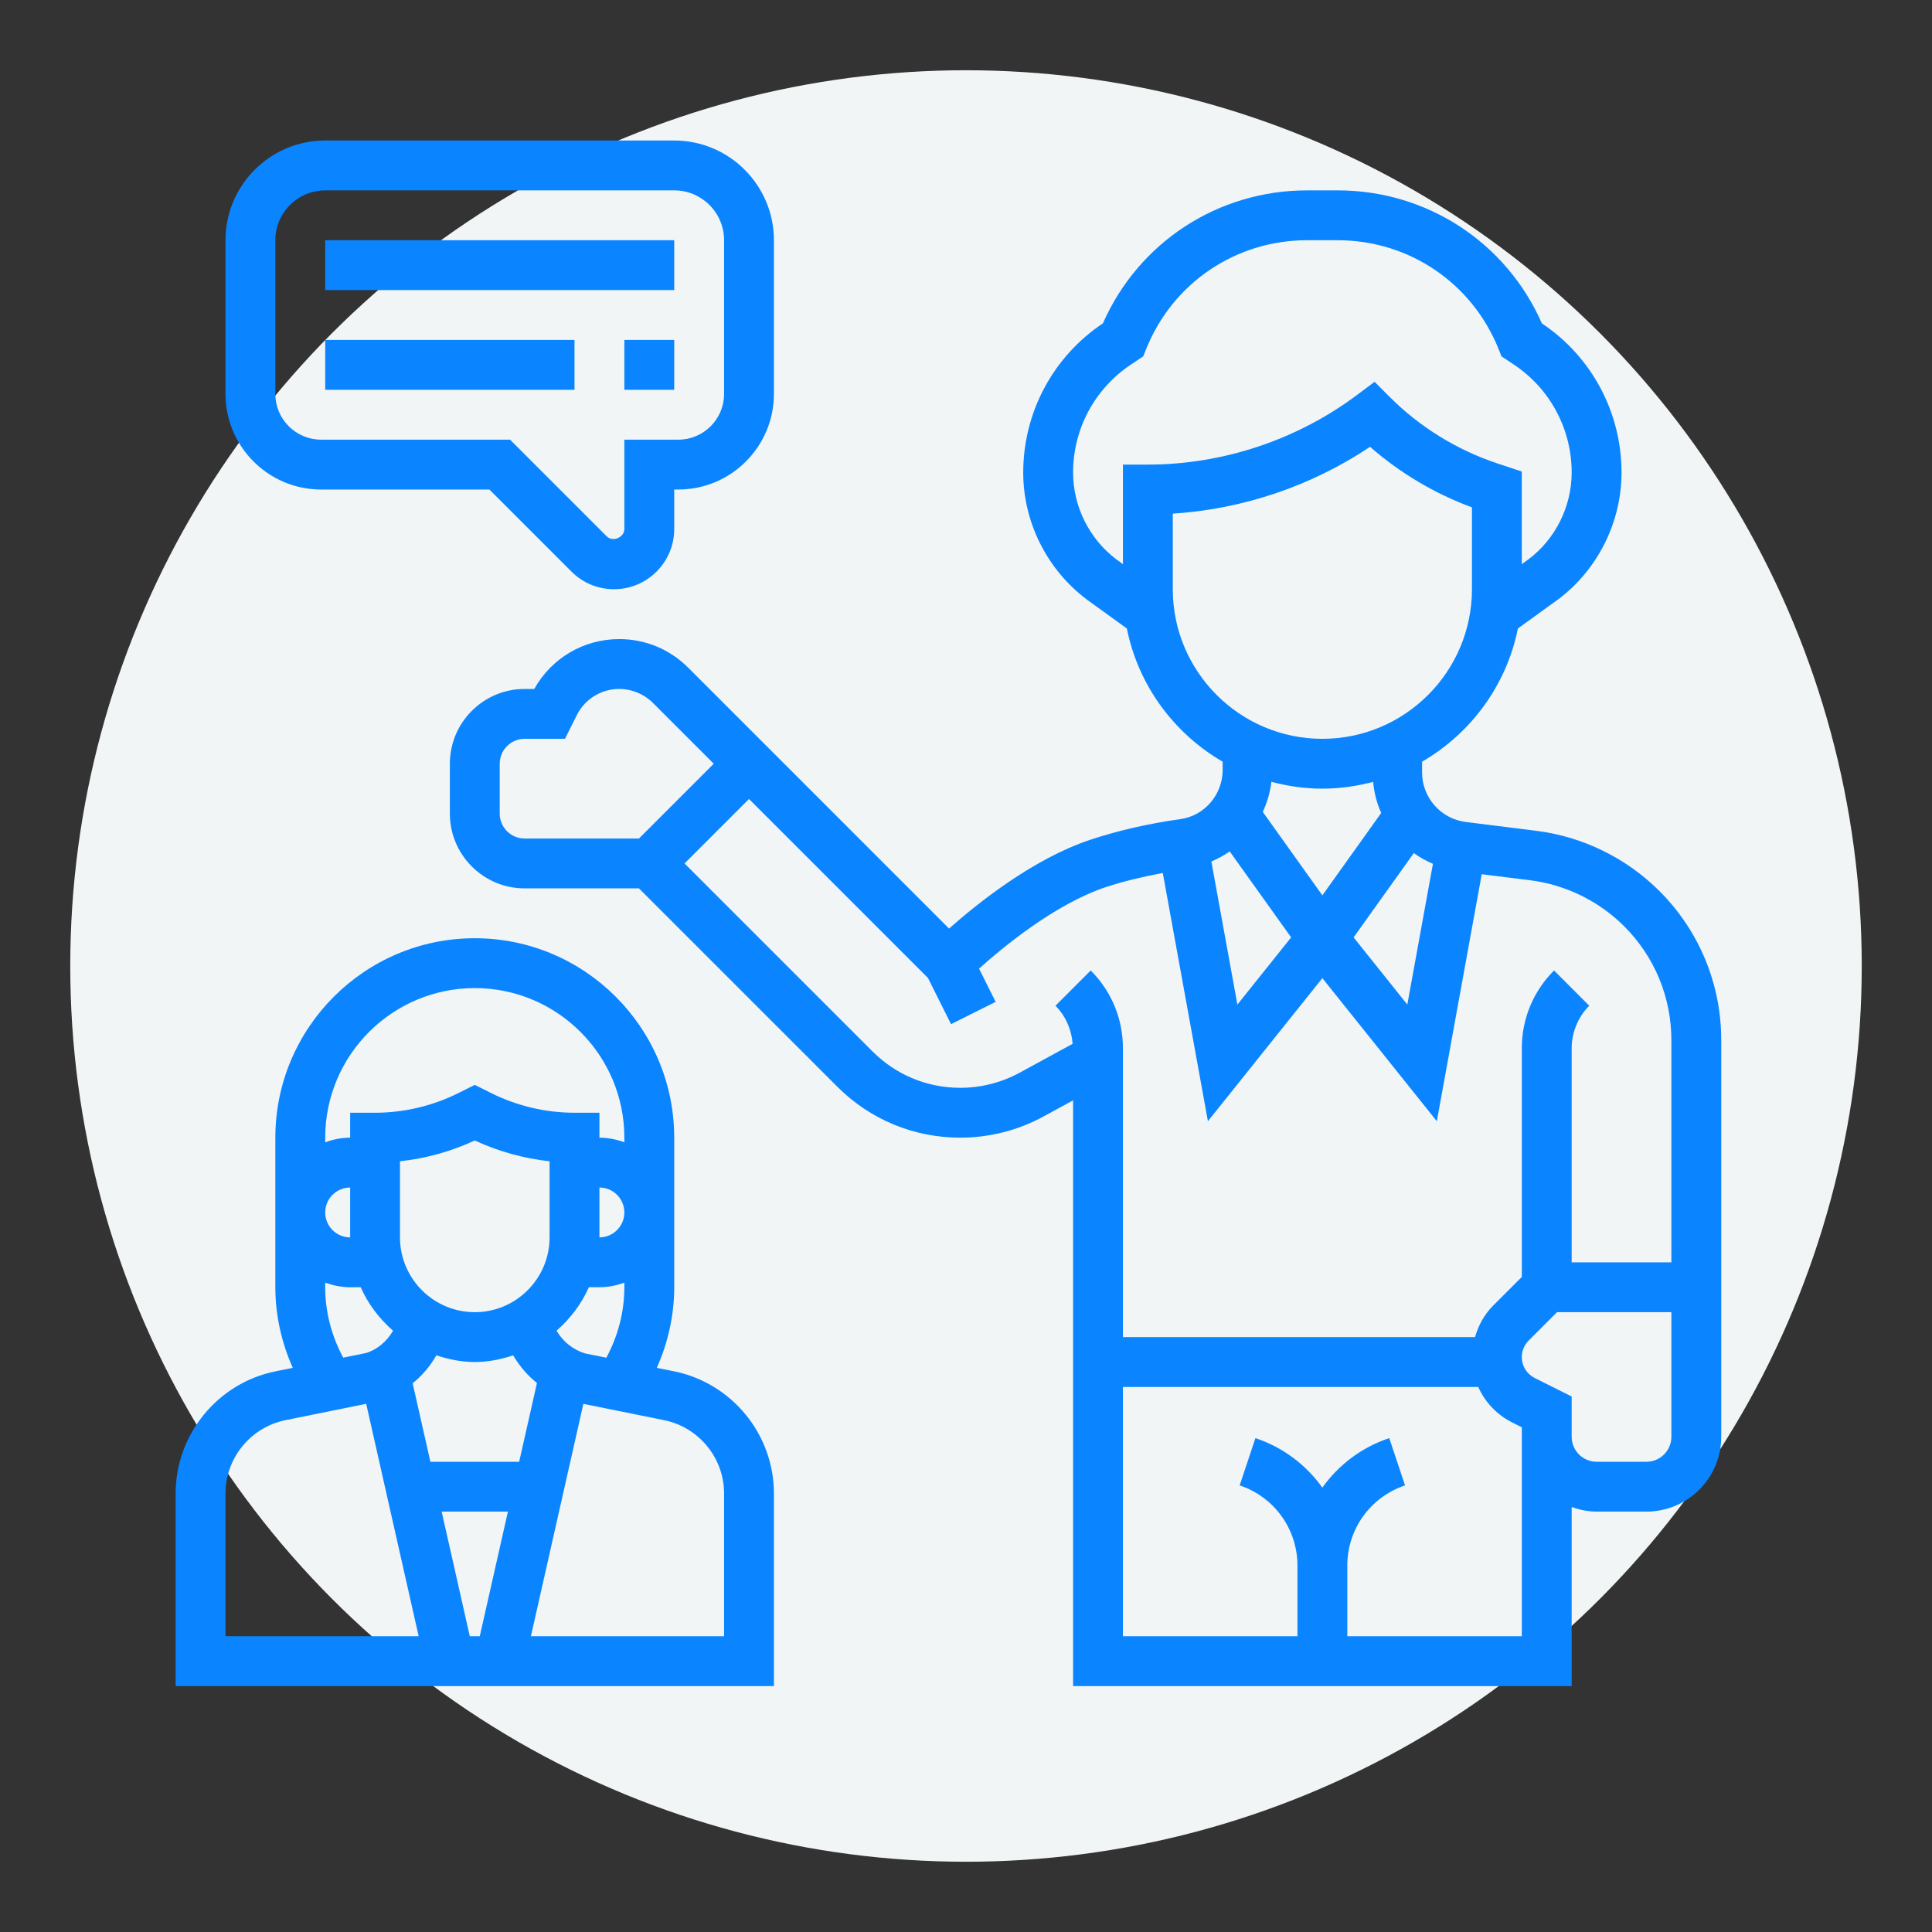
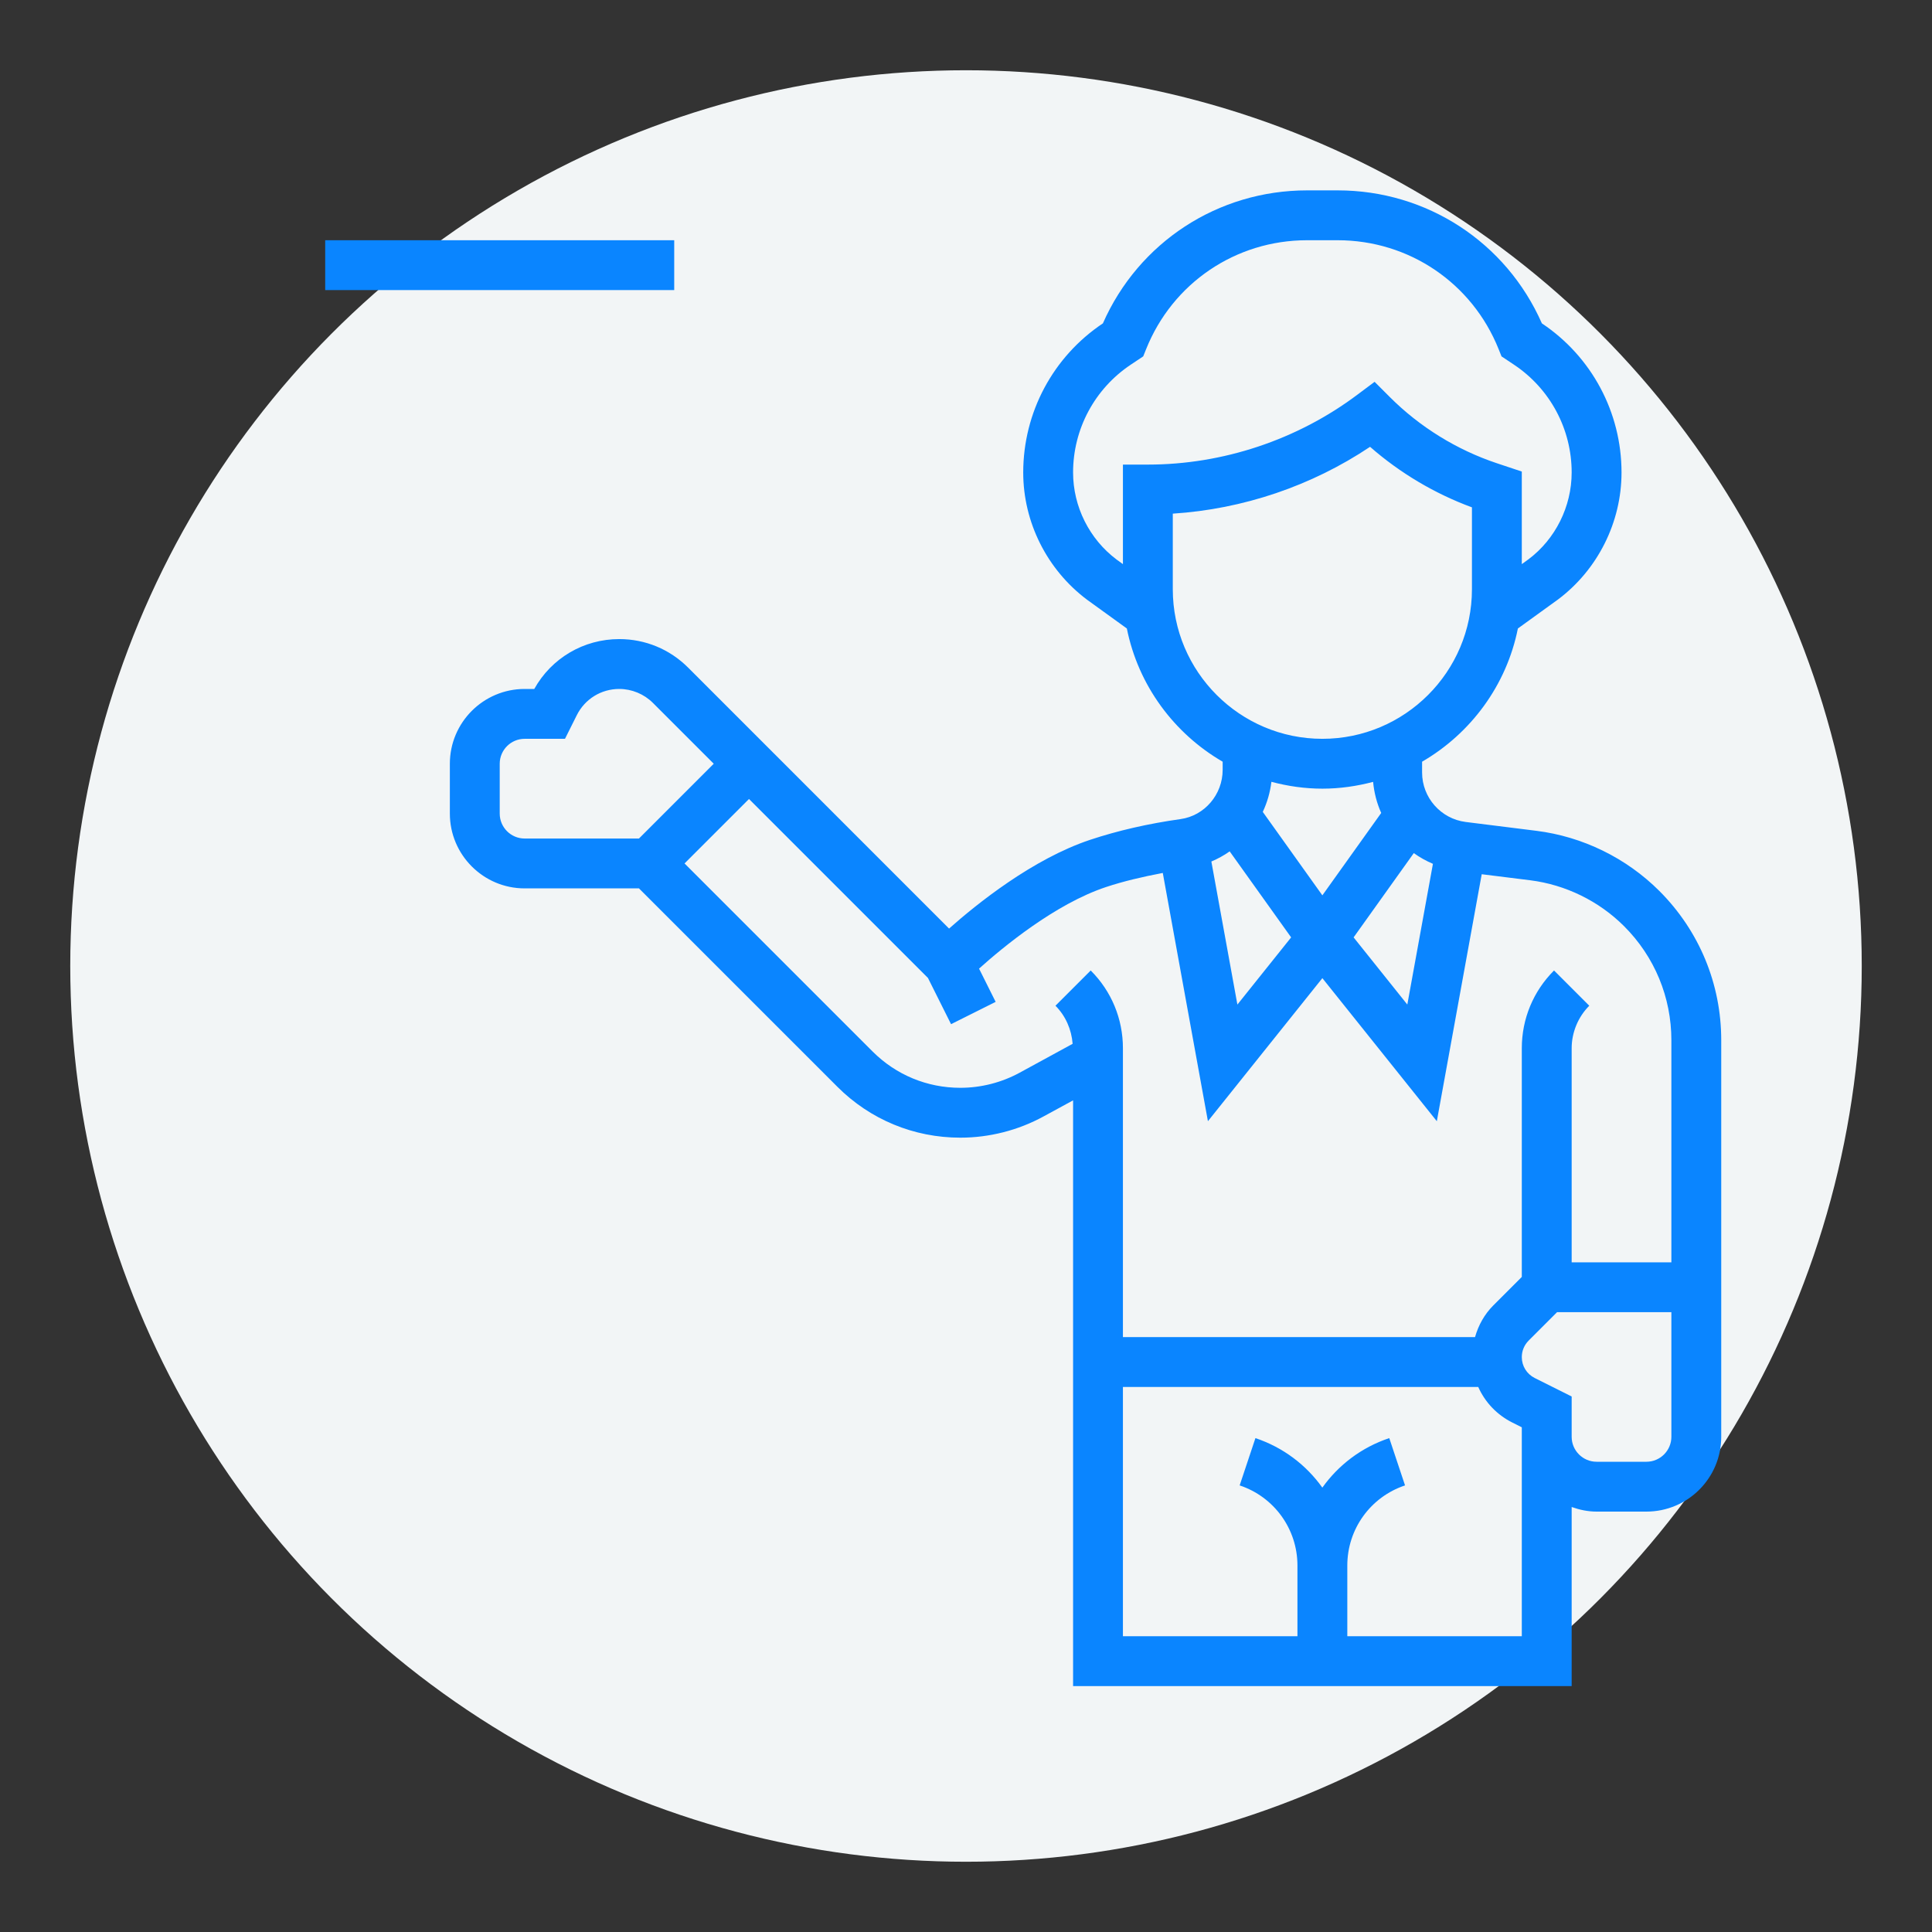
<svg xmlns="http://www.w3.org/2000/svg" width="110" height="110" viewBox="0 0 110 110" fill="none">
  <rect x="0" y="0" width="110" height="110" fill="#333333" stroke="none" />
  <circle cx="55" cy="55" r="51" fill="#F2F5F6" />
  <path d="M94.479 50.73C92.598 48.849 90.108 47.631 87.47 47.302L83.454 46.8C82.037 46.622 80.968 45.411 80.968 43.984V43.368C83.738 41.759 85.774 39.022 86.422 35.783L88.709 34.13C90.971 32.433 92.323 29.73 92.323 26.902C92.323 23.484 90.628 20.31 87.788 18.411C85.754 13.795 81.239 10.839 76.163 10.839H74.419C69.343 10.839 64.828 13.795 62.794 18.411C59.953 20.31 58.258 23.484 58.258 26.902C58.258 29.73 59.609 32.433 61.893 34.146L64.158 35.783C64.807 39.022 66.842 41.759 69.613 43.368V43.833C69.613 45.238 68.584 46.443 67.219 46.635C65.368 46.896 63.635 47.294 62.066 47.816C58.797 48.906 55.621 51.462 54.036 52.869L42.645 41.477L39.179 38.011C38.132 36.964 36.741 36.387 35.259 36.387C33.231 36.387 31.4 37.469 30.419 39.226H29.871C27.523 39.226 25.613 41.136 25.613 43.484V46.323C25.613 48.67 27.523 50.581 29.871 50.581H36.38L47.674 61.874C49.543 63.744 52.03 64.774 54.676 64.774C56.328 64.774 57.967 64.357 59.416 63.565L61.097 62.65V96H89.484V85.803C89.93 85.962 90.404 86.064 90.903 86.064H93.742C96.09 86.064 98 84.154 98 81.806V59.23C98 56.02 96.749 53.001 94.479 50.73ZM80.496 48.572C80.833 48.815 81.198 49.017 81.585 49.183L80.127 57.195L77.069 53.371L80.496 48.572ZM61.097 26.902C61.097 24.429 62.325 22.136 64.381 20.763L65.09 20.29L65.254 19.882C66.761 16.113 70.358 13.678 74.417 13.678H76.162C80.221 13.678 83.819 16.113 85.327 19.883L85.491 20.292L86.2 20.764C88.256 22.134 89.484 24.429 89.484 26.902C89.484 28.842 88.557 30.696 87.025 31.844L86.645 32.119V26.848L85.226 26.375C82.942 25.613 80.836 24.311 79.134 22.61L78.264 21.739L77.277 22.477C73.86 25.04 69.626 26.452 65.355 26.452H63.935V32.119L63.576 31.86C62.024 30.696 61.097 28.842 61.097 26.902ZM66.774 33.548V29.245C70.77 28.989 74.677 27.667 78.006 25.44C79.706 26.929 81.684 28.105 83.806 28.886V33.548C83.806 38.245 79.987 42.065 75.29 42.065C70.594 42.065 66.774 38.245 66.774 33.548ZM75.29 44.903C76.29 44.903 77.255 44.76 78.179 44.517C78.238 45.142 78.393 45.735 78.64 46.287L75.29 50.977L71.897 46.226C72.148 45.691 72.315 45.118 72.389 44.513C73.317 44.76 74.285 44.903 75.29 44.903ZM73.512 53.371L70.452 57.196L68.97 49.051C69.34 48.895 69.688 48.703 70.013 48.474L73.512 53.371ZM28.452 46.323V43.484C28.452 42.702 29.089 42.065 29.871 42.065H32.168L32.839 40.722C33.3 39.799 34.227 39.226 35.259 39.226C35.97 39.226 36.668 39.515 37.172 40.018L40.638 43.484L36.38 47.742H29.871C29.089 47.742 28.452 47.105 28.452 46.323ZM58.058 61.073C57.023 61.638 55.854 61.935 54.676 61.935C52.788 61.935 51.014 61.2 49.68 59.866L38.975 49.161L42.645 45.491L52.833 55.679L54.149 58.312L56.688 57.042L55.743 55.15C57.09 53.939 60.069 51.471 62.965 50.507C63.962 50.175 65.062 49.919 66.204 49.702L68.774 63.836L75.29 55.692L81.807 63.837L84.363 49.775L87.118 50.118C89.133 50.371 91.035 51.3 92.472 52.737C94.206 54.471 95.161 56.778 95.161 59.23V71.871H89.484V59.684C89.484 58.783 89.85 57.899 90.487 57.262L88.48 55.255C87.297 56.437 86.645 58.011 86.645 59.684V72.703L85.027 74.321C84.517 74.83 84.174 75.455 83.982 76.129H63.935V59.684C63.935 58.011 63.284 56.437 62.1 55.255L60.093 57.262C60.67 57.838 61.009 58.618 61.071 59.43L58.058 61.073ZM86.645 93.161H76.71V89.133C76.71 87.061 78.031 85.228 79.997 84.573L79.099 81.88C77.52 82.407 76.207 83.41 75.289 84.699C74.372 83.412 73.058 82.407 71.479 81.88L70.581 84.573C72.55 85.228 73.871 87.061 73.871 89.133V93.161H63.935V78.968H84.165C84.55 79.834 85.226 80.555 86.112 80.997L86.645 81.264V81.806V93.161ZM93.742 83.226H90.903C90.121 83.226 89.484 82.588 89.484 81.806V80.387V79.51L87.38 78.458C86.928 78.231 86.645 77.775 86.645 77.269C86.645 76.914 86.784 76.579 87.034 76.328L88.652 74.71H95.161V81.806C95.161 82.588 94.524 83.226 93.742 83.226Z" fill="#0A85FF" />
-   <path d="M38.373 78.076L37.396 77.88C38.035 76.441 38.387 74.89 38.387 73.29V64.774C38.387 58.513 33.293 53.419 27.032 53.419C20.771 53.419 15.677 58.513 15.677 64.774V73.29C15.677 74.888 16.029 76.44 16.668 77.879L15.692 78.076C12.394 78.742 10 81.667 10 85.032V96H44.064V85.032C44.064 81.667 41.67 78.742 38.373 78.076ZM33.348 77.066C32.636 76.863 32.051 76.386 31.688 75.764C32.465 75.082 33.106 74.25 33.527 73.29H34.129C34.629 73.29 35.103 73.188 35.548 73.029V73.29C35.548 74.705 35.184 76.071 34.522 77.301L33.348 77.066ZM31.29 70.451C31.29 72.799 29.38 74.71 27.032 74.71C24.685 74.71 22.774 72.799 22.774 70.451V66.117C24.246 65.959 25.691 65.559 27.032 64.934C28.373 65.558 29.818 65.959 31.29 66.117V70.451ZM29.559 83.226H24.504L23.495 78.758C24.04 78.319 24.494 77.777 24.846 77.168C25.541 77.395 26.266 77.548 27.032 77.548C27.8 77.548 28.525 77.395 29.219 77.168C29.569 77.768 30.023 78.303 30.572 78.743L29.559 83.226ZM28.919 86.064L27.316 93.161H26.748L25.146 86.064H28.919ZM34.129 67.613C34.911 67.613 35.548 68.25 35.548 69.032C35.548 69.814 34.911 70.451 34.129 70.451V67.613ZM27.032 56.258C31.729 56.258 35.548 60.078 35.548 64.774V65.035C35.103 64.876 34.629 64.774 34.129 64.774V63.355H32.71C31.072 63.355 29.431 62.967 27.966 62.235L27.032 61.768L26.098 62.235C24.634 62.967 22.993 63.355 21.355 63.355H19.936V64.774C19.436 64.774 18.962 64.876 18.516 65.035V64.774C18.516 60.078 22.336 56.258 27.032 56.258ZM19.936 70.451C19.153 70.451 18.516 69.814 18.516 69.032C18.516 68.25 19.153 67.613 19.936 67.613V70.451ZM18.516 73.29V73.029C18.962 73.188 19.436 73.29 19.936 73.29H20.537C20.959 74.251 21.6 75.083 22.378 75.766C22.02 76.384 21.457 76.856 20.824 77.039L19.541 77.299C18.88 76.068 18.516 74.704 18.516 73.29ZM12.839 85.032C12.839 83.014 14.275 81.258 16.254 80.858L20.849 79.926L23.837 93.161H12.839V85.032ZM41.226 93.161H30.227L33.214 79.93L37.811 80.858C39.789 81.258 41.226 83.014 41.226 85.032V93.161Z" fill="#0A85FF" />
  <path d="M18.516 13.678H38.387V16.516H18.516V13.678Z" fill="#0A85FF" />
-   <path d="M18.516 19.355H32.71V22.194H18.516V19.355Z" fill="#0A85FF" />
-   <path d="M35.548 19.355H38.387V22.194H35.548V19.355Z" fill="#0A85FF" />
-   <path d="M18.28 27.871H27.864L32.538 32.545C33.185 33.192 34.045 33.548 34.961 33.548C36.85 33.548 38.387 32.011 38.387 30.122V27.871H38.623C41.623 27.871 44.064 25.43 44.064 22.429V13.678C44.064 10.546 41.518 8 38.387 8H18.516C15.385 8 12.839 10.546 12.839 13.678V22.429C12.839 25.43 15.28 27.871 18.28 27.871ZM15.677 13.678C15.677 12.112 16.951 10.839 18.516 10.839H38.387C39.953 10.839 41.226 12.112 41.226 13.678V22.429C41.226 23.864 40.057 25.032 38.623 25.032H35.548V30.122C35.548 30.602 34.883 30.876 34.545 30.538L29.039 25.032H18.28C16.846 25.032 15.677 23.864 15.677 22.429V13.678Z" fill="#0A85FF" />
</svg>